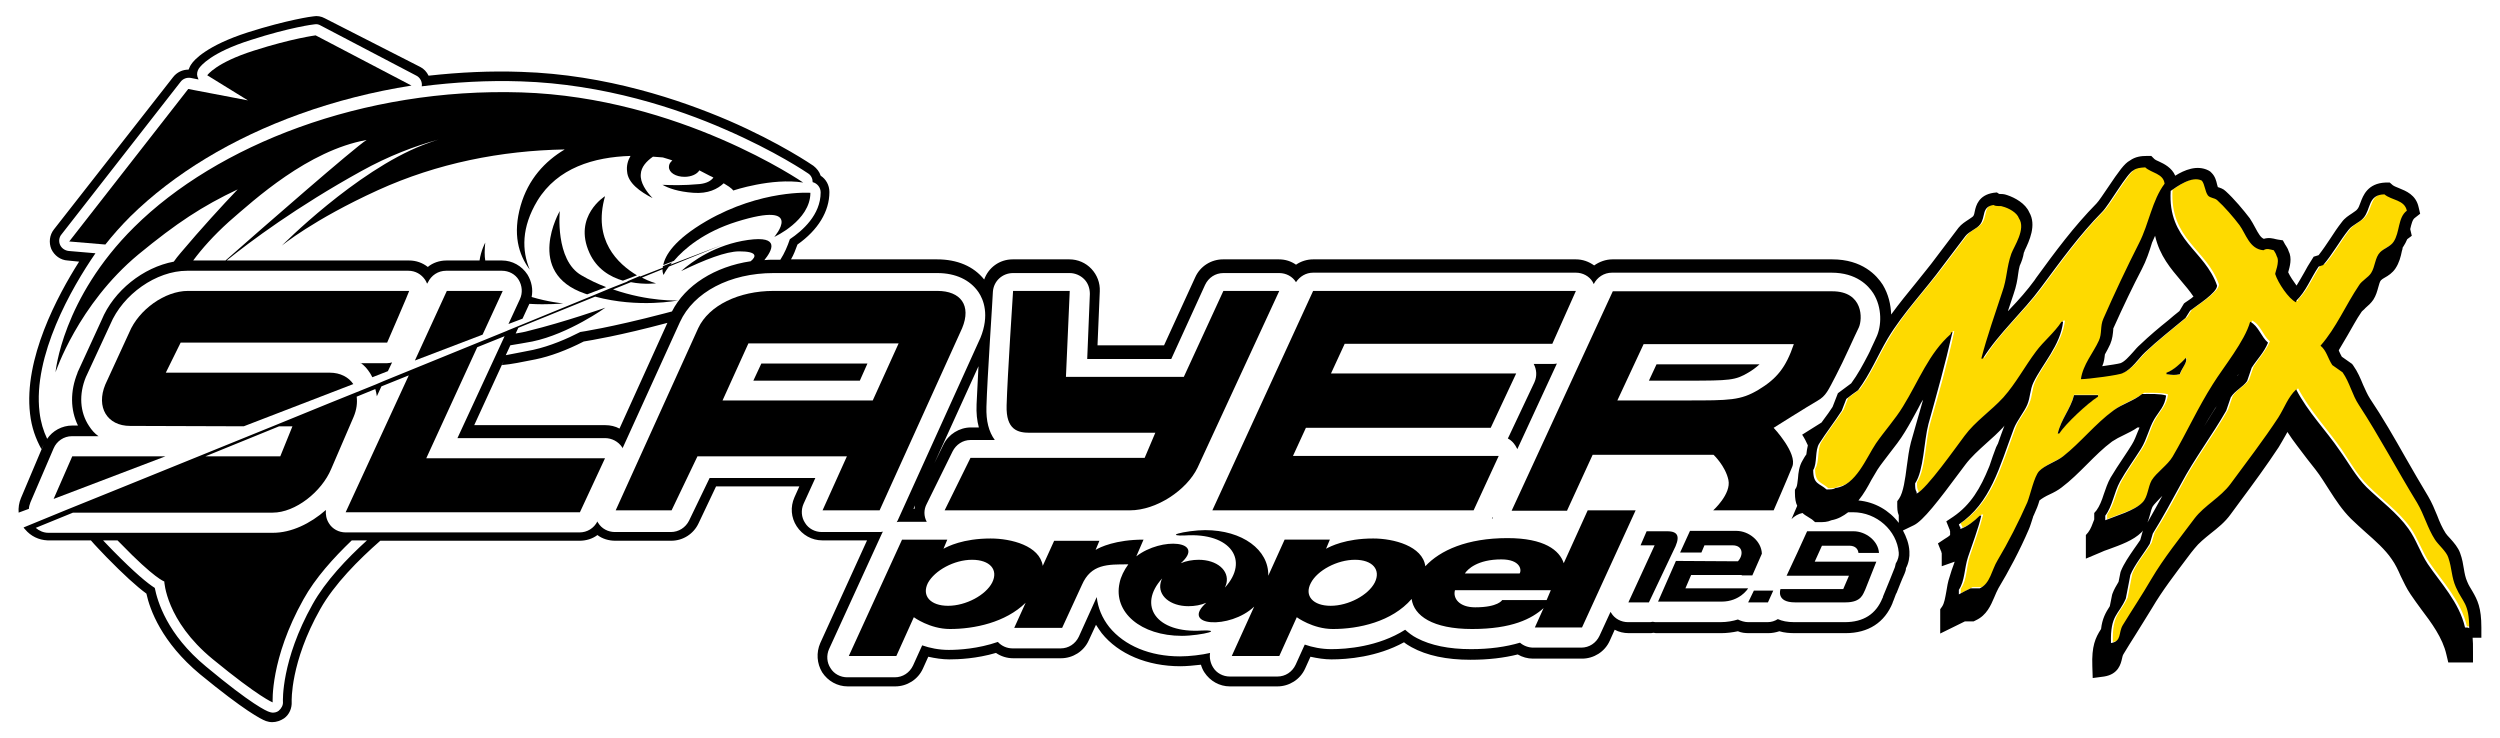
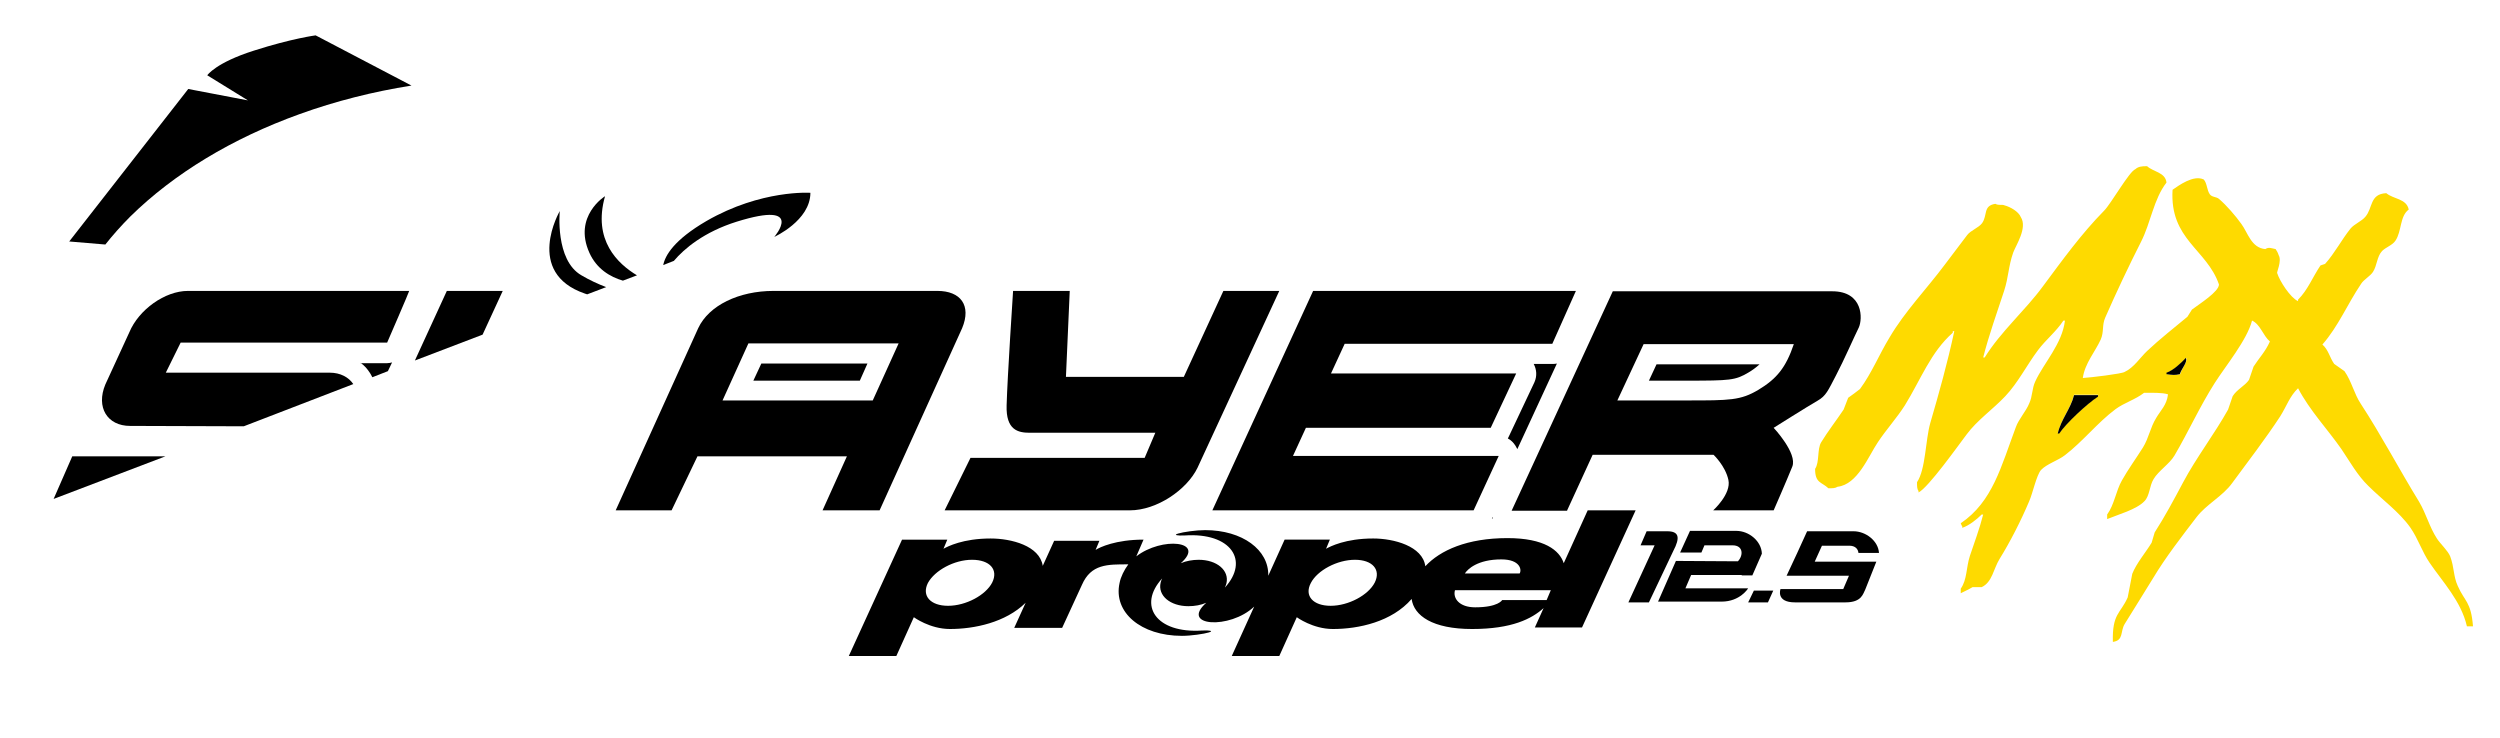
<svg xmlns="http://www.w3.org/2000/svg" enable-background="new 0 0 657.4 194.1" viewBox="0 0 657.4 194.1">
  <path d="m18.2 63.5 9.5.8c1.9-2.4 4.1-4.9 6.6-7.4 11.4-11.2 26.7-20.5 44.5-26.9 9.4-3.4 19.3-5.9 29.4-7.5l-25.2-13.2s-6.2.8-16.2 4c-10.1 3.2-12.3 6.5-12.3 6.5l10.7 6.6-15.7-3z" />
  <path d="m228.1 95.6h-27.9l-2.1 4.5h28z" />
  <path d="m392.6 136.3c0-.1-.1-.2-.1-.3l-.2.3z" />
  <path d="m396.8 114.7c-.1.2-.2.4-.3.6.8.4 1.5 1.1 2 1.9.2.3.3.6.5.9l10.4-22.5c-.4.1-.8.1-1.2.1h-4.9c.8 1.5.9 3.2.2 4.8z" />
  <path d="m459.7 98c1.2-.7 2.1-1.4 3-2.2h-27.1l-2 4.3h9.9c11.5 0 12.8-.1 16.2-2.1z" />
  <path d="m325.9 134.2h7.5 54.1l6.6-14.3h-54.1l3.4-7.4h48.6l6.7-14.3h-48.7l3.6-7.8h54.6l6.2-13.9h-54.4-7.2-7.5l-26.5 57.7z" />
  <path d="m412.1 134.2 6.7-14.6h31.8s3.1 2.9 3.9 6.6-4 8-4 8h15.9s3.5-8 4.9-11.5-4.9-10.2-4.9-10.2 9.2-5.8 11.5-7.1 2.8-2.7 4.9-6.7 4.9-10.4 6-12.6c1-2.2 1.2-9.5-7-9.5-.6 0-57.7 0-57.7 0l-26.6 57.7h14.6zm20.1-43.7h39.5c-2.1 6.2-4.5 9.1-9.3 12-4.7 2.8-7.5 2.8-18.9 2.8h-18.2z" />
  <path d="m314.9 123 21.5-46.5h-14.7l-10.4 22.6h-31l1-22.6h-14.9s-1.5 22.7-1.7 30.1c-.2 6.5 3 7.2 6.1 7.2h33l-2.8 6.6h-45.8l-6.8 13.8h48.7c7.1 0 15-5.4 17.8-11.2z" />
  <path d="m246.5 76.5h-43.1c-9.1 0-17 3.8-19.8 9.8l-21.7 47.9h14.7l6.8-14.2h39.3l-6.4 14.2h15l21.7-47.9c2.5-6-.4-9.8-6.5-9.8zm-17 28.8h-39.5l6.8-15h39.5z" />
  <path d="m417.5 134.2-6.3 13.9c-1.1-3.4-5.1-6.6-14.8-6.6-10.6 0-17.7 3.2-21.6 7.4-.7-5.3-8.3-7.3-13.7-7.3-7.3 0-11.3 2.1-12.4 2.7l1-2.4h-11.9l-4.3 9.5c.2-6.8-6.8-12-16.6-12-2.4 0-5.8.5-7.1.9s-.3.6 1.8.5c12.1-.8 17 6.6 10.5 13.7.2-.4.3-.8.4-1.1.8-3.4-2.5-6.2-7.3-6.2-1.6 0-3.3.3-4.7.9 6.7-5.9-5-7-11.7-1.8l1.9-4.4c-7.3 0-11.5 2-12.6 2.7l1-2.4h-11.9l-3 6.6c-.8-5.3-8.3-7.2-13.7-7.2-7.3 0-11.3 2.1-12.4 2.7l1-2.4h-11.9l-14 30.6h12.5l4.6-10.2s4.2 3.1 9.5 3.1c6.4 0 14.6-1.7 19.9-6.9l-3 6.6h12.6l5.2-11.3c2.4-5.5 6.7-5.4 12.2-5.4-1.1 1.5-2 3.3-2.3 4.9-1.7 7.7 5.6 13.9 16.4 13.9 2.4 0 5.8-.5 7.1-.9s.2-.6-1.8-.5c-12.1.8-17-6.6-10.5-13.7-.2.4-.3.7-.4 1.1-.8 3.4 2.5 6.2 7.3 6.2 1.7 0 3.3-.3 4.7-.9-7 6.2 6.2 7.1 12.6 1l-5.9 13h12.5l4.6-10.2s4.2 3.1 9.5 3.1c6.8 0 15.5-1.9 20.7-7.9.6 4.4 5.5 7.9 15.9 7.9 10.5 0 15.7-2.7 18.8-5.5l-2.3 5.1h12.4l14.1-30.8zm-156.6 19c-1.7 3.3-6.9 6.1-11.6 6.1-4.6 0-7-2.6-5.3-6 1.8-3.3 6.9-6.1 11.6-6.1s7 2.6 5.3 6zm100.6 0c-1.7 3.3-6.9 6.1-11.6 6.1-4.6 0-7-2.6-5.2-6 1.7-3.3 6.9-6.1 11.6-6.1 4.6 0 6.9 2.6 5.2 6zm33.3-6.1c5 0 5.4 2.8 4.8 3.7h-14.4c.7-1.1 3.3-3.7 9.6-3.7zm11.9 10.7h-11.7s-1 1.9-7.1 1.9c-4.2 0-5.9-2.4-5.3-4.5h25.2z" />
  <path d="m438.4 139.7h-5.4l-1.6 3.7h3.7l-6.9 15h5.4l6.4-13.5c1.9-3.6 1.5-5.2-1.6-5.2z" />
  <path d="m458 151.3h2.8c.8-1.8 1.6-3.6 2.5-5.7-.1-3.3-3.4-6-6.7-6h-12.2l-2.6 5.7h5.6l.8-1.9h7.4c2.8 0 2.9 2.6 1.4 4.2l-16.3-.1-4.7 10.7h16.7c4.9 0 7-3.5 7-3.5h-16.5l1.5-3.5h13.3z" />
  <path d="m486.3 143.5c1.6 0 2.3.9 2.4 1.9h5.4c-.2-3.2-3.5-5.7-6.7-5.7h-12.2l-2.6 5.7-2.8 6h16.4l-1.5 3.5h-16.5s-1.3 3.5 3.8 3.5h13.3c4.3 0 4.6-2.3 5.2-3.4 0 0 1.8-4.6 2.9-7.3h-16.2l1.9-4.2z" />
-   <path d="m459.7 158.4h5.2l1.4-3.1h-5.1z" />
+   <path d="m459.7 158.4h5.2l1.4-3.1h-5.1" />
  <path d="m94.8 95.4c1 .7 1.8 1.6 2.5 2.7.2.3.4.7.6 1.1l4.1-1.6 1.1-2.3c-.4.1-.8.2-1.3.2h-7z" />
  <path d="m49.4 76.5c-6 0-12.9 4.9-15.4 10.9l-6.3 13.7c-2.5 6 .5 10.9 6.5 10.9l29.9.1 28.8-11.1c-1.2-1.8-3.4-3-6.2-3h-43.1l3.9-7.9h54.3s5.9-13.6 5.8-13.6z" />
  <path d="m14.1 131.2 29.4-11.2h-24.5z" />
  <path d="m213.1 50.7s-12.9-.9-27.3 7.4c-8.6 5-10.9 9.1-11.4 11.6l2.8-1.1c2.7-3.2 7.9-7.6 16.5-10.3 18.3-5.7 9.9 4 9.9 4s9.5-4.3 9.5-11.6z" />
  <path d="m153.8 77.2c.2.1.4.1.6.2l5-1.9c-2.1-.8-4.3-1.8-6.5-3.1-7-4-5.7-16.9-5.7-16.9s-9.4 16.2 6.6 21.7z" />
  <path d="m155 66.5c1.9 4.2 5.4 6.3 8.8 7.3l3.7-1.4c-5-3-11.7-9.2-8.4-20.8.1-.1-8.5 5.2-4.1 14.9z" />
  <path d="m117.5 76.5-8.4 18.3 17.8-6.8 5.3-11.5z" />
  <path clip-rule="evenodd" d="m646.3 154.1c-1.2-2.6-.9-4.9-2-7.8-.6-1.5-2.6-3.3-3.5-4.7-2-3.1-2.8-6.5-4.7-9.7-5.1-8.3-10-17.6-15.3-25.7-1.8-2.7-2.4-5.9-4.3-8.6-.9-.6-1.8-1.3-2.7-1.9-1.2-1.7-1.5-3.7-3.1-5.1 4.2-4.8 6.5-10.5 10.2-16 .7-1.1 2.4-2 3.1-3.1 1.1-1.7 1-4 2.4-5.5 1-1 2.7-1.5 3.5-2.7 1.7-2.5 1.1-6.4 3.5-8.2-.6-2.9-4-2.7-5.9-4.3-4.4.2-3.5 3.9-5.5 6.2-1 1.2-2.9 1.9-3.9 3.1-2.4 3-4.1 6.4-6.7 9.3-.4.1-.8.3-1.2.4-2.1 3.1-3.3 6.4-5.9 9v.4c-2-.9-4.8-5.2-5.5-7.4-.2-.1 1.3-3.2.4-4.7-.3-.9-.4-.9-.8-1.6-1.1-.2-1.8-.6-2.7 0-3.7-.3-4.6-4.3-6.3-6.6-1.5-2.1-3.9-4.9-5.9-6.6-.7-.6-1.8-.4-2.4-1.2-.8-1.1-.7-2.9-1.6-3.9-2.7-1.3-6.6 1.6-8.2 2.7-.8 13.1 9 15.6 12.2 24.9 0 1.9-5.1 5.1-7.1 6.6-.4.6-.8 1.3-1.2 1.9-3.6 3-7.2 5.8-10.6 9-1.8 1.7-3.5 4.4-5.9 5.5-.7.5-9.1 1.5-11 1.6.5-3.8 3.3-7 4.7-10.1.9-2 .3-3.8 1.2-5.8 2.8-6.4 6.2-13.6 9.4-19.9 2.6-5.1 3.3-11.2 6.7-15.6-.3-2.7-3.5-2.8-5.1-4.3-1.5 0-2.3.1-3.1.8-1.6.6-6.4 9.1-8.2 10.9-6 6.1-10.9 12.9-16.1 19.9-4.7 6.4-11.1 11.9-15.3 18.7-.1 0-.3 0-.4 0 1.5-5.9 3.7-12 5.5-17.5 1.2-3.7 1.1-6.4 2.4-10.1.7-1.9 3.8-6.5 2-9.3-.6-1.5-2.8-2.7-4.3-3.1-.6-.3-1.5.1-2.4-.4-3.3.5-2 3-3.5 5.1-.9 1.2-3 1.9-3.9 3.1-2 2.7-3.9 5.1-5.9 7.8-4.7 6.3-10.5 12.3-14.5 19.1-2.8 4.6-4.7 9.4-7.8 13.6-1 .8-2.1 1.6-3.1 2.3-.4 1-.8 2.1-1.2 3.1-1.8 2.7-4.2 5.8-5.9 8.6-1.1 1.8-.4 5.2-1.6 7 0 3.8 1.7 3.4 3.5 5.1 1.1 0 1.8 0 2.4-.4 5.3-.6 8.1-8 10.6-11.7 2.1-3.2 5-6.4 7.1-9.7 4.2-6.8 6.8-14 12.6-19.1 0-.1 0-.3 0-.4h.4c-1.8 8.4-4 16.2-6.3 24.1-1.3 4.5-1.2 12.2-3.5 15.6 0 1.1 0 1.8.4 2.3v.4c2.6-1.3 10.4-12.3 12.6-15.2 2.8-3.8 7-6.7 10.2-10.1 3.4-3.6 5.6-8.1 8.6-12.1 2-2.7 4.8-4.9 6.7-7.8h.4c-.7 6.1-5.6 11.2-7.8 16-.9 1.9-.7 3.9-1.6 5.8-.8 2-2.8 4.2-3.5 6.2-3.9 10.4-6.1 19.6-14.5 25.3.3.7.1.4.4.8v.4c1.8-.6 3.8-2.2 5.1-3.5h.4c-.9 3.6-2.4 7.6-3.5 10.9-1 3.1-.7 6.2-2.4 8.6v1.2c1-.5 2.1-1 3.1-1.6h2.4c2.8-1.3 3.1-4.8 4.7-7.4 2.8-4.5 5.7-10.2 7.8-15.2.9-2 1.9-6.8 3.1-8.2 1.5-1.6 4.5-2.5 6.3-3.9 4.7-3.6 8.6-8.6 13.3-12.1 2.3-1.7 5.2-2.5 7.5-4.3 2.1 0 4.8-.1 6.3.4-.3 2.8-2 4.3-3.1 6.2-1.6 2.6-1.9 5.2-3.5 7.8-1.7 2.7-4 5.9-5.5 8.6-1.6 2.8-2 6.4-3.9 9v1.2c2.9-1.2 7.7-2.5 9.8-4.7 1.4-1.4 1.3-4 2.4-5.8 1.3-2.2 4.2-4 5.5-6.2 3.8-6.5 6.6-12.8 10.6-19.1 2.8-4.4 8.5-11.3 9.8-16.4 2.2 1 2.9 4 4.7 5.5-1.2 2.7-2.9 4.4-4.3 6.6-.4 1.2-.8 2.3-1.2 3.5-1.1 1.6-3.2 2.5-4.3 4.3-.4 1.2-.8 2.3-1.2 3.5-3.5 6.3-8.4 12.7-11.8 19.1-2.5 4.7-4.8 9-7.5 13.2-.3.9-.5 1.8-.8 2.7-1.5 2.5-4 5.4-5.1 8.2-.4 2.1-.8 4.2-1.2 6.2-1.9 4.3-4.1 4.2-3.9 11.7 2.9-.4 1.9-2.7 3.1-4.7 2.5-4.1 4.9-7.8 7.5-12.1 3.3-5.5 7.5-10.9 11.4-16 2.6-3.4 6.9-5.5 9.4-9 4.2-5.7 8.8-11.7 12.6-17.5 1.7-2.7 2.5-5.3 4.7-7.4 3.1 5.9 7.7 10.7 11.4 16 2.3 3.4 4.2 6.9 7.1 9.7 3.5 3.5 8.1 6.8 11 10.9 2.1 3 3.1 6.4 5.1 9.3 3.4 5 8.3 10.1 9.8 16.7h1.6c-.5-6.5-2.2-6.5-4-10.6zm-94.6-49.9c-2.8 1.8-8.4 7-10.2 9.7-.1 0-.3 0-.4 0 1-3.8 3.4-6.5 4.3-10.1h6.3zm21.6-5.8c-1.5.3-1.9.2-3.5 0 0-.1 0-.3 0-.4 1.8-.6 3.9-2.6 5.1-3.9.4 1.2-1.2 2.7-1.6 4.3z" fill="#feda00" fill-rule="evenodd" />
-   <path d="m650.2 167.7h2.3v-2.7c0-5.2-1-7.2-2.4-9.6-.4-.7-.9-1.4-1.3-2.4-.5-1.1-.7-2.2-.9-3.4s-.4-2.6-1-4.2c-.5-1.4-1.6-2.7-2.6-3.8-.5-.5-1-1.1-1.2-1.4-.9-1.4-1.6-3-2.2-4.6-.7-1.7-1.4-3.4-2.4-5.1-2-3.3-4-6.8-5.9-10.1-3-5.3-6.1-10.7-9.4-15.6-.7-1.1-1.2-2.3-1.8-3.6-.7-1.7-1.4-3.4-2.6-5.1l-.3-.4-2.7-1.9c-.2-.4-.5-.9-.7-1.4 0-.1-.1-.2-.1-.3.8-1.3 1.5-2.6 2.3-3.9 1.2-2 2.3-4.2 3.7-6.2.1-.2.7-.6 1-1 .7-.6 1.5-1.3 2.1-2.2.7-1.1 1-2.2 1.3-3.3.2-.7.4-1.5.7-1.8.2-.2.6-.5 1-.7.9-.5 2-1.2 2.8-2.4 1-1.5 1.4-3.1 1.7-4.6.1-.3.2-.6.2-.9.1-.1.1-.2.2-.3.4-.6.7-1.2 1-1.9l1.2-.9-.4-1.7v-.1c.3-1.3.6-2.5 1.2-2.9l1.4-1.1-.4-1.7c-.7-3.3-3.4-4.3-5.1-5-.7-.3-1.3-.5-1.7-.8l-.8-.7h-1.1c-4.7.2-5.9 3.4-6.6 5.3-.3.8-.5 1.4-.9 1.8-.2.3-.8.6-1.3 1-.9.6-1.9 1.2-2.7 2.3-1.1 1.4-2.1 2.9-3 4.3-1 1.5-2 3-3.1 4.4l-1.3.4-.5.8c-.8 1.2-1.4 2.3-2 3.4-.7 1.2-1.3 2.3-2 3.4-.8-1.1-1.7-2.4-2.2-3.5.4-1.4 1.1-3.7.1-5.6-.2-.7-.5-1-.7-1.4-.1-.1-.1-.2-.2-.3l-.6-1.1-1.3-.2c-.2 0-.3-.1-.5-.1-.8-.2-1.9-.5-3.2-.1-.8-.3-1.4-1.3-2.3-3-.4-.8-.9-1.6-1.4-2.4-1.6-2.1-4.1-5.1-6.3-7.1-.7-.7-1.5-.9-2.1-1.1-.1-.2-.1-.5-.2-.7-.2-.9-.5-2.1-1.4-3l-.4-.4-.5-.3c-3-1.5-6.3-.1-8.7 1.4-.9-2.1-2.9-3.1-4.2-3.7-.5-.2-1.1-.5-1.3-.7l-.8-.8h-1.1c-1.6 0-3.1.2-4.5 1.2-1.5.8-2.9 2.8-5.8 7.1-1.1 1.6-2.4 3.6-3 4.2-6 6.1-10.8 12.6-15.9 19.6l-.4.6c-1.9 2.6-4.1 5.1-6.5 7.6-.2.2-.3.4-.5.5.2-.6.4-1.2.6-1.8.3-.9.6-1.8.9-2.7.7-2 1-3.7 1.2-5.3.1-.7.2-1.4.4-2.1.5-1.1.9-2.2 1.1-3.5.1-.2.2-.3.2-.5 1.2-2.5 3.2-6.7 1.2-10.1-1-2.3-3.7-3.8-5.8-4.5-.8-.3-1.5-.3-1.9-.3-.1 0-.1 0-.2 0l-.6-.4-.9.1c-3.9.6-4.6 3.4-4.9 4.8-.1.6-.2 1-.4 1.3-.1.2-.8.6-1.2.9-.9.6-1.9 1.2-2.7 2.2l-.3.4c-1.9 2.5-3.7 4.9-5.6 7.4-1.6 2.2-3.4 4.3-5.2 6.6-2.2 2.7-4.5 5.5-6.6 8.4-.1-2.6-.7-5.3-2.2-7.8-1.6-2.5-5.4-6.7-13.3-6.7h-57.8c-1.7 0-3.4.6-4.8 1.6-1.4-1-3-1.6-4.8-1.6h-69.1c-1.6 0-3.2.5-4.5 1.4-1.3-.9-2.8-1.4-4.5-1.4h-14.7c-3.1 0-6 1.8-7.3 4.7l-8.2 17.9h-17.5l.6-14.2c.1-2.2-.7-4.3-2.2-5.9s-3.6-2.5-5.8-2.5h-14.9c-3.5 0-6.4 2.2-7.5 5.3-2.8-3.5-7.1-5.3-12.4-5.3h-38.4c.7-1.2 1.2-2.5 1.7-3.9 5.4-3.8 8.4-8.7 8.4-13.8 0-1.8-.9-3.4-2.3-4.3-.3-1-1-1.9-1.9-2.6-.3-.2-8.7-6-22.3-11.9-12.6-5.4-32.2-12.1-54.5-12.8-8.1-.3-16.2.1-24.4 1-.5-1-1.2-1.8-2.2-2.3l-25.1-12.8c-.9-.5-2-.7-3-.5-.3 0-6.8.9-17.2 4.2-10.9 3.5-14.2 7.3-14.9 8.4-.3.4-.5.9-.7 1.4-1.6 0-3.1.7-4.1 2l-31.3 40c-1.2 1.5-1.4 3.5-.7 5.2.8 1.7 2.4 2.9 4.3 3l3 .3c-5.7 9-14.6 25.6-12.9 40 .4 3.6 1.5 6.6 3 9.3l.6-1.3-6 14.2c-.5 1.2-.7 2.5-.6 3.8l2.7-1c0-.6.2-1.1.4-1.7l6.1-14.2c.8-1.9 2.7-3.2 4.8-3.2h7c-1-.7-1.8-1.6-2.5-2.7-2.4-3.6-2.7-8.3-.8-12.9 0-.1.1-.1.1-.2l6.3-13.6c3.3-7.9 12.1-14.1 20.2-14.1h58.2c1.8 0 3.4.9 4.4 2.4.2.3.4.7.5 1l.2-.3c.9-1.9 2.7-3.1 4.8-3.1h14.7c1.8 0 3.5.9 4.4 2.4s1.1 3.4.3 5.1l-3 6.5 3.7-1.4 1.8-3.9c4.7.3 8.9-.1 8.9-.1s-4-.4-8.3-1.7c.4-2 0-4.1-1.1-5.9-1.5-2.3-4-3.7-6.7-3.7h-4.4c-.2-1.2-.2-2.8 0-4.7 0 0-1.1 2-1.5 4.7h-8.7c-1.8 0-3.6.6-4.9 1.7-1.4-1.1-3.1-1.7-4.9-1.7h-48c6.2-5 18.4-14.1 35.4-23.5 7.2-4 14.1-6.6 20.3-8.3-1.3.4-2.7.9-4 1.4-17.8 6.9-37.2 26.5-37.2 26.5s8.2-6.8 25.3-14.6c15.6-7.1 32.4-10.4 49.1-10.7-5.2 3.1-9.6 7.8-11.6 14.8-2.1 7.4-.6 12.8 2.4 16.8-2.1-5-2.2-11.1 2-18.1 5.3-8.7 14.9-11.5 24.5-11.8-.7 1.2-1.1 2.6-.9 4.1.2 3 3.4 5.3 6.7 7-1.7-1.8-3.3-4.1-3.1-6.3.1-1.9 1.5-3.4 3.2-4.6.9.1 1.7.1 2.6.2.9.3 1.8.5 2.5.8-.6.5-.9 1-.9 1.7 0 1.5 1.8 2.6 4.1 2.6 1.8 0 3.3-.7 3.9-1.7.8.4 1.6.8 2.7 1.4.4.2.7.3 1 .5-.7.9-1.8 1.5-3.6 1.7-4.3.4-7.6.3-9.8.2 1.6.9 4.1 1.8 8.1 2.1 3.9.3 6.4-1 8-2.5 2.4 1.4 2.5 1.9 2.5 1.9s10.1-3.4 18.4-2.1c0 0-32.5-22.4-74.1-23.7-41.7-1.3-80.1 13.9-101.8 35.4-19 18.8-20.7 38.2-20.7 38.2s5.9-17.8 21.8-31c10.1-8.3 16.8-12.7 26.1-17.1-4.2 4.4-9.6 10.3-15 16.7-.7.8-1.3 1.6-1.8 2.3-8 1.5-15.8 7.6-19 15.4l-6.2 13.5c-.1.1-.1.2-.1.3-2 4.9-1.9 9.8.1 13.9h-1.5c-2.7 0-5.2 1.4-6.6 3.5-1-2.1-1.7-4.4-2-7-1.8-14.8 8.4-32.7 14.7-41.8l-7-.6c-1-.1-1.9-.7-2.3-1.6s-.3-2 .4-2.8l31.3-40.1c.6-.8 1.7-1.2 2.7-1l2 .4c-.1-.2-.2-.5-.3-.8-.2-.7 0-1.5.4-2.1.5-.7 3.2-4.2 13.7-7.5 10.2-3.3 16.5-4.1 16.7-4.1.6-.1 1.1 0 1.6.3l25.2 13.2c1 .5 1.6 1.7 1.4 2.8 8.7-1.1 17.4-1.6 26.1-1.3 21.9.7 41.3 7.2 53.6 12.6 13.4 5.8 21.6 11.4 21.9 11.6.8.5 1.2 1.4 1.2 2.3 1.2.3 2.1 1.4 2.1 2.7 0 5.9-4.8 10.1-8.1 12.3-.6 1.8-1.4 3.7-2.5 5.4h-1.9c-.8 0-1.5 0-2.3.1 2-2.5 4.3-6.5-4.3-5.3-8.5 1.2-14.7 5.6-17.6 8.2 6.2-3 11.8-5.2 15.3-5.2 4.7 0 4.6 1.3 3 2.6-9.4 1.4-17.2 6.3-20.7 13.2-.6.2-1.3.3-1.9.5-14.5 3.8-22.2 4.9-22.2 4.9-3.5 1.8-7.9 3.7-12.4 4.7-2.6.5-5 1-7.2 1.4l1.2-2.6c1.8-.3 3.7-.6 5.8-1 9.6-2 19.2-8.9 19.2-8.9s-10.8 3.8-20.2 6.1c-1 .3-2.2.5-3.4.7l.7-1.5 20.2-8.2c11.5 3.1 21.8 1 21.8 1s-7.6.4-17.1-2.9l4.7-1.9c3.6.7 6.6.3 6.6.3s-1.6-.4-3.7-1.5l5.4-2.2c0 1 .3 1.5.3 1.5s.4-.9 1.4-2.2l14-5.7-13.6 5.2c.1-.2.3-.4.5-.6l-2.5 1v.4l-5.9 2.3c-.1 0-.1-.1-.2-.1l-3.3 1.4h.2l-4.6 1.8-4.8 2-22.2 9.1-.2.1-32.4 13.2-2.1.9-12.4 5-14.7 6-39.7 16.1-14.6 5.9-11.2 4.6c.1.2.3.4.4.5 1.5 1.8 3.6 2.8 5.9 2.9h17.7 41.5-40.8l.8.8c9 9.3 11.5 10 11.5 10s.4 10.3 12.7 20.4 15.8 11.4 15.8 11.4-.7-11.4 8.1-27.1c3.1-5.6 7.9-10.9 12.7-15.5h4c-5.3 4.8-10.9 10.7-14.3 16.8-8.3 14.8-7.8 25.5-7.8 25.6.1.9-.4 1.8-1.1 2.4-.5.4-1.1.5-1.6.5-.3 0-.6-.1-.9-.2-.7-.2-4.6-1.9-16.6-11.9-10.3-8.5-12.8-17.2-13.5-20.7-1.9-1.2-5.2-3.9-11-9.8-1-1-1.8-1.9-2.6-2.7-1.2 0-2.2 0-3.2 0 1.1 1.3 2.5 2.7 4.1 4.4 4.4 4.5 7.9 7.7 10.5 9.6.9 4.2 4 12.8 14.1 21.2 11.7 9.6 16 11.8 17.3 12.3.6.2 1.1.3 1.7.3 1.1 0 2.2-.4 3.1-1 1.4-1 2.1-2.7 2-4.4 0-.1-.4-10.3 7.5-24.3 3.7-6.6 10.1-13 15.8-18h52.4c1.7 0 3.4-.5 4.7-1.5 1.3 1 3 1.5 4.7 1.5h14.7c3.1 0 5.9-1.8 7.2-4.6l4.6-9.7h21.9l-1.3 2.9c-1.1 2.5-.9 5.3.6 7.6s4 3.7 6.7 3.7h11.8l-12.3 27c-1.1 2.5-.9 5.4.5 7.7 1.5 2.3 4 3.7 6.7 3.7h12.5c3.1 0 6-1.8 7.3-4.7l1.4-3.1c1.8.4 3.7.7 5.5.7 2.5 0 7.2-.2 12.3-1.7 1.3.9 2.9 1.4 4.5 1.4h12.6c3.1 0 6-1.8 7.3-4.7l1.9-4.1c.5.8 1 1.5 1.5 2.2 4.4 5.5 12 8.7 20.7 8.7 1.6 0 3.6-.2 5.4-.4.2.7.5 1.4.9 2 1.5 2.3 4 3.7 6.7 3.7h12.5c3.1 0 6-1.8 7.3-4.7l1.4-3.1c1.8.4 3.7.7 5.5.7 4.2 0 12-.6 19.1-4.5.6.5 1.3.9 2 1.3 4 2.2 9.2 3.3 15.5 3.3 4.7 0 8.8-.5 12.4-1.4 1.2.7 2.6 1.1 4 1.1h12.9c3.1 0 6-1.8 7.3-4.7l1.3-2.9c1.1.6 2.4.9 3.7.9h5.4c.4 0 .7 0 1.1-.1.4.1.7.1 1.1.1h16.7c1.5 0 3-.2 4.4-.5.9.4 1.9.5 2.9.5h5.1c1 0 2-.2 2.9-.5 1.3.4 2.7.5 4.1.5h13.3c6 0 10.3-2.8 12.4-8v-.1c.1-.2.2-.4.9-2.3l.1-.1c.6-1.5 1.4-3.6 2.1-5.1.2-.5.4-1 .4-1.5.7-1.3 1-2.9.9-4.4-.1-2-.8-3.8-1.7-5.5l2.9-1.4c2.4-1.2 6.3-6.2 12.3-14.3.5-.7.9-1.2 1.2-1.6 1.5-2 3.5-3.8 5.6-5.7 1.5-1.3 3-2.7 4.4-4.2.1-.1.2-.3.3-.4-.6 1.6-1.2 3.2-1.7 4.7 0 .1-.1.2-.1.2-.1.3-.3.5-.4.8-.6 1.6-1.2 3.2-1.7 4.8-.1.2-.1.3-.2.5-2.2 5.4-4.7 9.8-9.4 13l-1.8 1.2.8 2c.1.1.1.2.1.3s.1.2.1.3v1c-.4.4-.9.7-1.4 1l-1.8 1.2.8 2c.1.1.1.2.1.3s.1.2.1.3v3.4l3.4-1.2c-.1.2-.1.4-.2.6-.4 1.1-.8 2.2-1.1 3.3-.5 1.4-.7 2.8-.9 4-.3 1.6-.5 3-1.1 3.9l-.5.7v6.4l6.5-3.2h2.3l.6-.3c2.8-1.3 3.9-3.9 4.8-6 .4-.9.7-1.7 1.1-2.4 2.6-4.3 5.7-10.1 8-15.5.4-.9.7-2 1.1-3.2 0-.2.1-.3.2-.5.3-.7.6-1.4.9-2.1.2-.5.4-1.1.6-1.8.6-.5 1.6-1.1 2.7-1.6s2.2-1.1 3.1-1.8c2.4-1.8 4.6-4 6.7-6.1 2.2-2.2 4.3-4.3 6.6-6 .9-.6 2-1.2 3.1-1.7 1.2-.6 2.5-1.2 3.6-2h.5c-.1.3-.2.6-.4 1-.5 1.2-.9 2.4-1.6 3.5-.6 1-1.4 2.2-2.2 3.4-1.2 1.8-2.4 3.6-3.4 5.3-.8 1.4-1.3 3-1.8 4.4-.5 1.6-1.1 3.1-1.9 4.2l-.6.7v1.7c-.5 1.3-.9 2.5-1.6 3.4l-.6.7v6.2l3.8-1.6c.6-.3 1.4-.6 2.3-.9 3-1.1 6.4-2.3 8.5-4.4.1-.1.3-.3.4-.5l-.7 2.5c-.5.7-1 1.5-1.6 2.3-1.3 1.9-2.7 3.9-3.5 5.9l-.1.3-.5 2.5c-.6 1-1.2 2-1.6 3.1l-.1.3-.6 3c-1.1 1.7-2 3.3-2.3 6-1.5 2.3-2.5 4.5-2.3 9.8l.1 3.1 3-.4c3.8-.6 4.4-3.4 4.7-4.7.1-.5.2-.9.4-1.2 1-1.7 2.1-3.4 3.1-5 1.4-2.3 2.9-4.6 4.4-7.1 2.7-4.6 6.1-9 9.4-13.4.6-.8 1.2-1.6 1.8-2.3 1.1-1.4 2.6-2.6 4.2-3.9 1.9-1.5 3.8-3 5.3-5.1.8-1.1 1.7-2.3 2.5-3.4 3.5-4.7 7-9.5 10.1-14.2.7-1.1 1.2-2.1 1.8-3.1.2-.3.3-.6.5-.9 1.6 2.5 3.5 4.8 5.2 7.1 1.5 1.9 2.9 3.6 4.1 5.5.6.9 1.2 1.9 1.8 2.8 1.6 2.5 3.3 5.1 5.6 7.4 1.2 1.2 2.6 2.4 3.9 3.6 2.5 2.2 5.1 4.5 6.8 7 1 1.4 1.7 2.9 2.4 4.5.8 1.6 1.5 3.2 2.6 4.8.9 1.3 1.8 2.6 2.7 3.8 2.8 3.7 5.7 7.6 6.7 12l.5 2.1h6.5v-2.7c0-1.9 0-2.9-.1-3.8zm-590-109.4c6.8-5.9 20.8-18.7 36.2-21.5-3.3 2.1-27.1 22.9-37.1 31.7h-8.5c2.3-3.1 5.3-6.5 9.4-10.2zm80.6 36.2c3.9-.8 8.2-2.4 12.7-4.7 1.8-.3 9.3-1.5 22-4.9l-12.6 27.8c-1.1-.6-2.4-.9-3.7-.9h-34.5l7.8-17-.5 1.2c2.4-.2 5.3-.8 8.8-1.5zm-67.4 17.6h3.5l-3.2 7.9h-19.7zm425.1 36.1c-.1.5-.2 1-.4 1.4-.6 1.6-1.5 3.7-2.1 5.2-.8 2-.9 2.1-.9 2.3 0 .1 0 .1-.1.2-1.7 4.2-5 6.3-9.9 6.3h-13.3c-1.8 0-3.2-.3-4.3-.8-.8.5-1.7.8-2.7.8h-5.1c-.9 0-1.9-.3-2.7-.7-1.3.4-2.8.7-4.6.7h-16.7c-.4 0-.7 0-1.1-.1-.4.1-.7.1-1.1.1h-5.4c-1.8 0-3.5-.9-4.4-2.4-.1-.1-.1-.2-.2-.3l-2.9 6.3c-.9 1.9-2.7 3.1-4.8 3.1h-12.6c-1.3 0-2.6-.5-3.5-1.3-3.7 1.1-8 1.7-12.9 1.7-5.8 0-10.6-1-14.2-2.9-1.2-.6-2.2-1.4-3.1-2.2-7.1 4.5-15.5 5.1-19.4 5.1-2.6 0-5-.5-7-1.2l-2.4 5.3c-.9 1.9-2.7 3.1-4.8 3.1h-12.5c-1.8 0-3.5-.9-4.4-2.4-.7-1.1-1-2.5-.8-3.8-2.1.5-5.4.9-7.9.9-7.9 0-14.6-2.8-18.6-7.7-1.9-2.4-3-5.1-3.3-7.9l-4.7 10.4c-.9 1.9-2.7 3.1-4.8 3.1h-12.6c-1.5 0-2.9-.6-3.9-1.7-5.2 1.8-10.3 2.1-12.9 2.1s-5-.5-7-1.2l-2.4 5.3c-.9 1.9-2.7 3.1-4.8 3.1h-12.5c-1.8 0-3.5-.9-4.4-2.4-1-1.5-1.1-3.4-.4-5l14-30.6c.1-.1.1-.2.2-.3-.4.1-.7.1-1.1.1h-15c-1.8 0-3.5-.9-4.4-2.4-1-1.5-1.1-3.4-.4-5l3.1-6.8h-27.8l-5.4 11.2c-.9 1.8-2.7 3-4.8 3h-14.7c-1.8 0-3.5-.9-4.4-2.4-.1-.1-.2-.3-.2-.4-.9 1.8-2.7 2.9-4.7 2.9h-61.5c-1.8 0-3.5-.9-4.4-2.4-.7-1.1-.9-2.3-.8-3.5-4.1 3.6-9.1 6-13.9 6-19.6 0-32.7 0-41.5 0-17.5 0-17.5 0-17.6 0-1.2 0-2.4-.5-3.3-1.3l9.8-4h52.5c6 0 12.9-5.5 15.4-11.5l5.9-13.7c.8-1.9 1-3.7.8-5.3l4.9-2c.2.6.3 1.3.4 1.9l1.2-2.6 7.2-2.9-16.6 36h61.6l6.6-14.2h-47l13.4-29.2 7.2-2.9-12.4 26.8h38.8c1.8 0 3.5.9 4.5 2.4.1.1.1.2.1.3l15.1-33.2c3.6-7.9 13.2-12.9 24.6-12.9h43.1c4.8 0 8.6 1.8 10.8 5 1.3 1.9 3 6 .5 12.1 0 .1-.1.1-.1.2l-21.7 47.9c-.1.1-.1.2-.2.3.4-.1.7-.1 1.1-.1h6.8c-.8-1.5-.8-3.2 0-4.7l6.8-13.8c.9-1.8 2.7-3 4.7-3h6.4c-1.6-2.2-2.3-5-2.2-8.7.2-7.4 1.7-29.3 1.7-30.3.2-2.8 2.5-4.9 5.3-4.9h14.9c1.4 0 2.8.6 3.8 1.6s1.5 2.4 1.5 3.9l-.7 17.1h22.1l8.9-19.5c.9-1.9 2.7-3.1 4.8-3.1h14.7c1.8 0 3.5.9 4.4 2.4 1-1.5 2.6-2.5 4.5-2.5h69.1c1.8 0 3.5.9 4.4 2.4.1.2.2.4.3.6.9-1.8 2.7-3 4.8-3h57.7c6.6 0 9.7 3.4 11 5.4 2.4 3.8 2.2 8.7.8 11.6-.3.6-.7 1.6-1.3 2.8-.1.3-.3.6-.4.9s-.3.5-.4.8c-1.4 2.7-2.8 5.3-4.5 7.6l-3.5 2.6-1.4 3.6c-.7 1.1-1.5 2.2-2.4 3.4-.2.2-.3.5-.5.7-1.3.8-3.2 2-5.1 3.2.6.9 1.1 1.9 1.5 2.8-.2.8-.3 1.6-.4 2.4-.4.5-.7 1.1-1 1.6-.9 1.5-1.1 3.2-1.2 4.7-.1.8-.2 1.9-.4 2.3l-.4.7v.8c0 1.5.2 2.6.6 3.4-.7 1.7-1.3 3-1.5 3.5.8-.8 1.8-1.4 2.9-1.6.4.4.9.7 1.4 1 .4.2.7.5 1.1.7l.8.7h1.1c1.1 0 2.1 0 3.2-.5 1.7-.3 3.1-1.1 4.4-2.1h1.3c6.2 0 11.5 4.8 12 10.6.1.8-.2 2-.8 2.9zm-241.1-35.8h-2.1c-3 0-5.9 1.8-7.2 4.5l-2.4 4.9 11.6-25.5c-.2 4-.4 7.7-.5 10s.1 4.3.6 6.1zm-16.8 20.5c0 .3-.1.6-.1.9h-.3zm261.9-16.6c-.5 1.9-.8 4.1-1.1 6.4-.4 3.2-.9 6.8-2 8.4l-.5.7v.8c0 1 0 2 .4 2.9v2c-2.5-3.3-6.3-5.5-10.6-5.9 1.4-1.7 2.5-3.7 3.4-5.4.6-1 1.1-1.9 1.6-2.7.9-1.4 2-2.7 3.1-4.2 1.4-1.8 2.9-3.7 4.1-5.7 1.3-2.1 2.4-4.2 3.5-6.2.4-.8.8-1.6 1.3-2.3-1.1 3.9-2.2 7.6-3.2 11.2zm145.7 48.7c-1.5-6.6-6.5-11.8-9.8-16.7-2-3-3-6.4-5.1-9.3-2.9-4.1-7.4-7.4-11-10.9-2.8-2.8-4.7-6.4-7.1-9.7-3.6-5.3-8.3-10-11.4-16-2.2 2.1-3 4.7-4.7 7.4-3.8 5.8-8.4 11.8-12.6 17.5-2.6 3.5-6.8 5.6-9.4 9-3.8 5.1-8.1 10.4-11.4 16-2.5 4.3-5 8-7.5 12.1-1.2 2-.2 4.2-3.1 4.7-.2-7.5 2-7.3 3.9-11.7.4-2.1.8-4.2 1.2-6.2 1.1-2.7 3.6-5.7 5.1-8.2.3-.9.5-1.8.8-2.7 2.7-4.3 4.9-8.5 7.5-13.2 3.4-6.4 8.2-12.8 11.8-19.1.4-1.2.8-2.3 1.2-3.5 1.1-1.8 3.2-2.7 4.3-4.3.4-1.2.8-2.3 1.2-3.5 1.4-2.2 3.2-3.9 4.3-6.6-1.8-1.5-2.5-4.4-4.7-5.5-1.4 5.1-7 11.9-9.8 16.4-4 6.3-6.8 12.6-10.6 19.1-1.3 2.2-4.2 4.1-5.5 6.2-1 1.8-1 4.4-2.4 5.8-2.1 2.2-6.9 3.5-9.8 4.7 0-.4 0-.8 0-1.2 1.9-2.5 2.3-6.1 3.9-9 1.5-2.7 3.8-5.9 5.5-8.6 1.6-2.6 2-5.2 3.5-7.8 1.2-2 2.8-3.4 3.1-6.2-1.5-.5-4.2-.4-6.3-.4-2.2 1.8-5.2 2.6-7.5 4.3-4.8 3.5-8.7 8.5-13.3 12.1-1.8 1.4-4.8 2.3-6.3 3.9-1.3 1.4-2.3 6.2-3.1 8.2-2.2 5-5.1 10.7-7.8 15.2-1.6 2.6-1.9 6.1-4.7 7.4-.8 0-1.6 0-2.4 0-1 .5-2.1 1-3.1 1.6 0-.4 0-.8 0-1.2 1.6-2.4 1.4-5.5 2.4-8.6 1.1-3.3 2.7-7.4 3.5-10.9-.1 0-.3 0-.4 0-1.3 1.3-3.3 2.9-5.1 3.5 0-.1 0-.3 0-.4-.3-.4-.1-.1-.4-.8 8.4-5.7 10.6-14.9 14.5-25.3.8-2 2.7-4.3 3.5-6.2s.7-3.9 1.6-5.8c2.3-4.8 7.2-9.9 7.8-16-.1 0-.3 0-.4 0-1.9 2.9-4.7 5.1-6.7 7.8-3 4-5.3 8.4-8.6 12.1-3.2 3.5-7.4 6.3-10.2 10.1-2.2 2.9-9.9 13.9-12.6 15.2 0-.1 0-.3 0-.4-.4-.6-.4-1.3-.4-2.3 2.3-3.4 2.3-11.1 3.5-15.6 2.2-7.9 4.4-15.7 6.3-24.1-.1 0-.3 0-.4 0v.4c-5.8 5.1-8.4 12.3-12.6 19.1-2 3.3-4.9 6.5-7.1 9.7-2.5 3.7-5.3 11.1-10.6 11.7-.6.4-1.3.4-2.4.4-1.9-1.7-3.5-1.3-3.5-5.1 1.1-1.8.4-5.2 1.6-7 1.7-2.7 4.1-5.8 5.9-8.6.4-1 .8-2.1 1.2-3.1 1-.8 2.1-1.6 3.1-2.3 3.2-4.3 5.1-9 7.8-13.6 4.1-6.8 9.9-12.8 14.5-19.1 2-2.7 3.9-5.1 5.9-7.8 1-1.3 3-1.9 3.9-3.1 1.5-2 .3-4.6 3.5-5.1.9.5 1.7.1 2.4.4 1.6.4 3.8 1.6 4.3 3.1 1.9 2.8-1.3 7.4-2 9.3-1.3 3.7-1.1 6.5-2.4 10.1-1.8 5.5-4 11.7-5.5 17.5h.4c4.3-6.8 10.6-12.3 15.3-18.7 5.2-7 10.1-13.8 16.1-19.9 1.8-1.8 6.6-10.3 8.2-10.9.8-.6 1.6-.7 3.1-.8 1.6 1.5 4.8 1.6 5.1 4.3-3.3 4.4-4.1 10.5-6.7 15.6-3.2 6.3-6.6 13.5-9.4 19.9-.9 2-.3 3.9-1.2 5.8-1.4 3.1-4.2 6.3-4.7 10.1 1.9 0 10.3-1.1 11-1.6 2.4-1 4.1-3.8 5.9-5.5 3.4-3.2 7-6 10.6-9 .4-.6.8-1.3 1.2-1.9 1.9-1.5 7.1-4.7 7.1-6.6-3.2-9.3-13-11.9-12.2-24.9 1.6-1.1 5.6-4.1 8.2-2.7.8 1 .8 2.8 1.6 3.9.6.7 1.7.6 2.4 1.2 1.9 1.7 4.4 4.6 5.9 6.6 1.7 2.3 2.6 6.3 6.3 6.6.9-.6 1.7-.2 2.7 0 .4.7.5.7.8 1.6.9 1.4-.6 4.6-.4 4.7.7 2.2 3.5 6.5 5.5 7.4 0-.1 0-.3 0-.4 2.6-2.5 3.8-5.9 5.9-9 .4-.1.8-.3 1.2-.4 2.5-2.9 4.3-6.3 6.7-9.3 1-1.3 2.9-1.9 3.9-3.1 2-2.3 1.1-6.1 5.5-6.2 1.9 1.6 5.3 1.4 5.9 4.3-2.4 1.8-1.8 5.7-3.5 8.2-.8 1.2-2.5 1.7-3.5 2.7-1.4 1.4-1.3 3.8-2.4 5.5-.7 1.1-2.4 2-3.1 3.1-3.7 5.5-6 11.2-10.2 16 1.6 1.3 1.9 3.3 3.1 5.1.9.6 1.8 1.3 2.7 1.9 1.9 2.7 2.5 5.9 4.3 8.6 5.3 8.1 10.2 17.4 15.3 25.7 1.9 3.2 2.7 6.6 4.7 9.7.9 1.4 3 3.1 3.5 4.7 1 2.9.8 5.1 2 7.8 1.8 4.1 3.5 4.1 3.5 10.9 0-.3-.5-.3-1.1-.3zm-83.5-27.6c.3-.8.5-1.5.7-2.2.2-.8.4-1.5.6-1.9.4-.7 1.4-1.6 2.2-2.5.1-.1.3-.3.4-.4-1.3 2.4-2.6 4.7-3.9 7zm14.9-25.3c.8-1.4 1.6-2.7 2.5-4.1.2-.4.5-.8.8-1.2-1.1 1.7-2.2 3.5-3.3 5.3zm8.7-13.2c.1-.2.2-.3.3-.5l-.1.3c-.1 0-.1.1-.2.2zm-14.8-25.1c1.2 1.4 2.3 2.7 3.3 4.2-.2.1-.4.3-.5.4-.6.4-1.1.8-1.6 1.1l-.4.3-1.2 2c-1 .8-2 1.6-2.9 2.4-2.5 2-5 4.1-7.4 6.4-.7.6-1.3 1.3-1.9 2-1.1 1.2-2.2 2.5-3.3 2.9-.7.2-2.7.5-4.8.8.5-1.1.6-2.2.7-3.1.5-.9 1-1.8 1.4-2.7.6-1.4.7-2.7.8-3.8 0-.1 0-.2 0-.3 2.7-6 5.2-11.2 7.5-15.6 1.2-2.3 2-4.7 2.7-7 .3-.6.5-1.2.8-1.8 1.2 5.3 4.2 8.7 6.8 11.8z" />
  <path d="m569.7 98v.4c1.6.2 2.1.3 3.5 0 .5-1.6 2.1-3.1 1.6-4.3-1.2 1.3-3.3 3.3-5.1 3.9z" />
  <path d="m541.1 114h.4c1.8-2.7 7.4-7.9 10.2-9.7 0-.1 0-.3 0-.4-2.1 0-4.2 0-6.3 0-.9 3.6-3.4 6.3-4.3 10.1z" />
</svg>